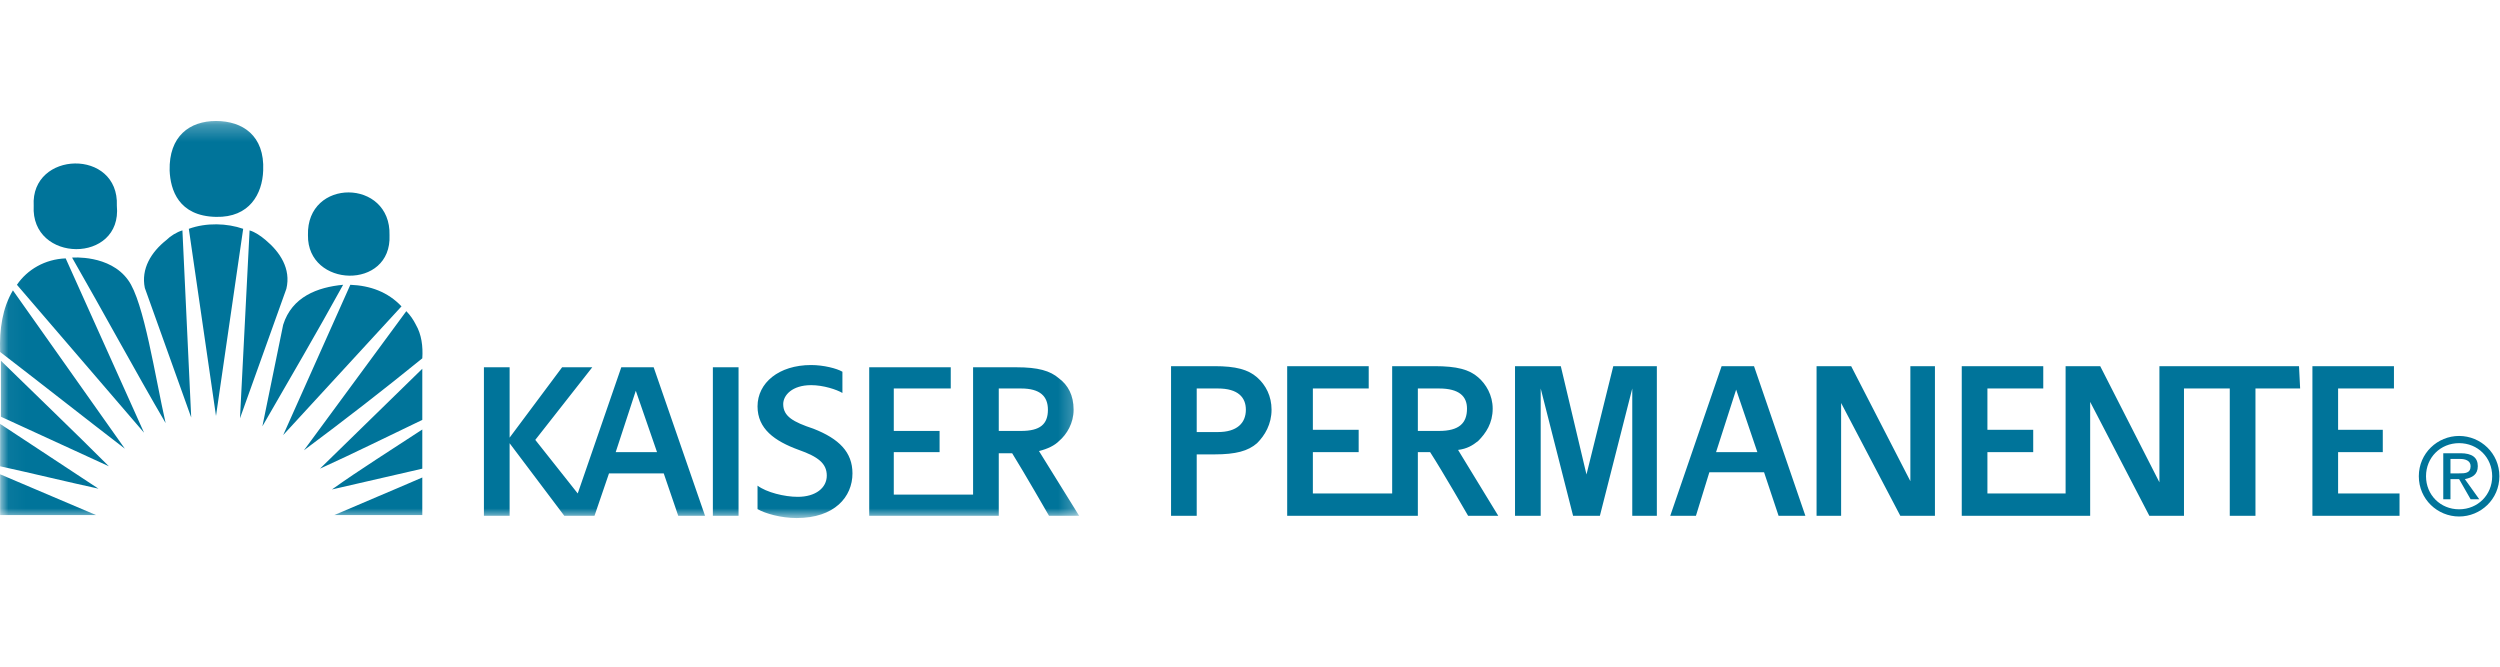
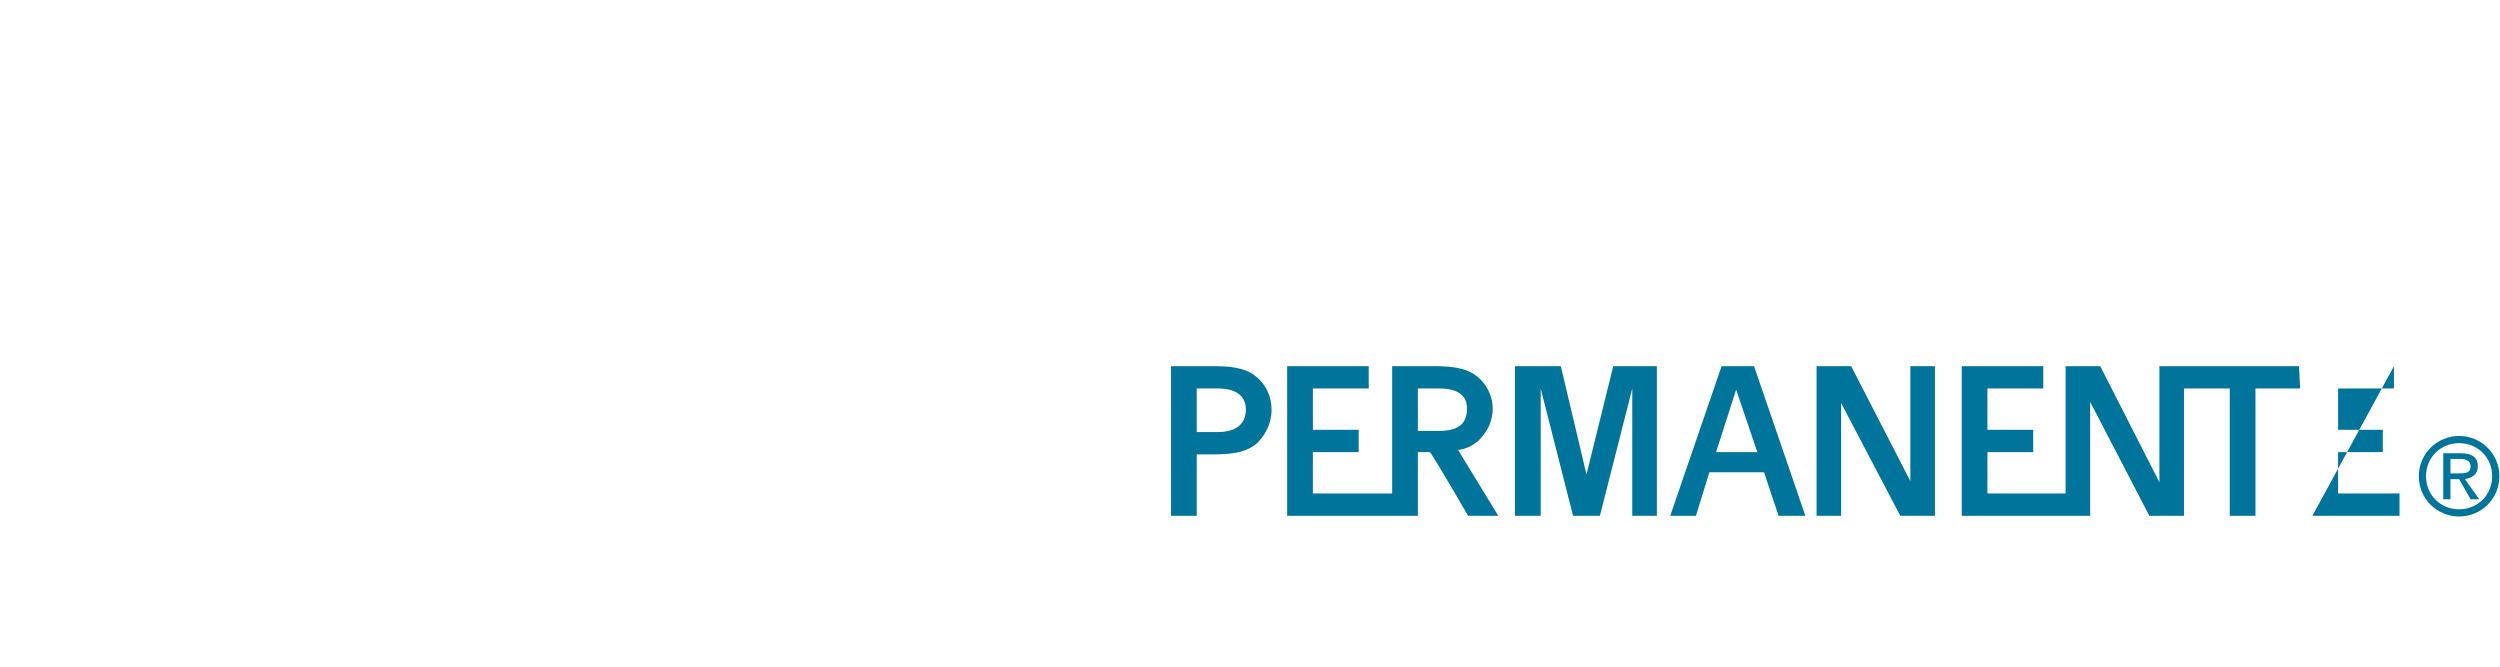
<svg xmlns="http://www.w3.org/2000/svg" xmlns:xlink="http://www.w3.org/1999/xlink" width="150px" height="40px" viewBox="0 0 150 40" version="1.1">
  <title>Artboard</title>
  <defs>
    <polygon id="path-1" points="0.041 0.259 64.751 0.259 64.751 24.041 0.041 24.041" />
    <polygon id="path-3" points="0.041 0.259 64.751 0.259 64.751 24.041 0.041 24.041" />
  </defs>
  <g id="Artboard" stroke="none" stroke-width="1" fill="none" fill-rule="evenodd">
    <g id="kaiserpermanente" transform="translate(0, 7)">
      <g id="Group-4">
        <g id="Fill-1-Clipped">
          <mask id="mask-2" fill="white">
            <use xlink:href="#path-1" />
          </mask>
          <g id="path-1" />
-           <path d="M11.329,6.729 L12.96,17.955 L14.591,6.729 C13.632,6.394 12.385,6.346 11.329,6.729 Z M9.986,7.4 C9.074,8.12 8.451,9.127 8.69,10.278 L11.473,18.05 L10.945,6.824 C10.609,6.921 10.225,7.16 9.986,7.4 Z M4.325,8.456 C6.196,11.717 8.115,15.268 9.938,18.386 C9.314,15.652 8.643,11.094 7.683,9.799 C6.58,8.264 4.325,8.456 4.325,8.456 Z M1.015,10.087 L8.643,18.963 L3.941,8.503 C2.694,8.551 1.638,9.175 1.015,10.087 Z M16.99,12.486 L15.743,18.578 C17.374,15.748 19.005,12.965 20.588,10.087 C19.053,10.231 17.518,10.806 16.99,12.486 Z M21.02,10.087 L16.99,19.106 L24.09,11.382 C23.275,10.519 22.219,10.135 21.02,10.087 Z M0.008,14.117 C2.502,16.036 4.997,18.003 7.491,19.921 L0.775,10.422 C0.151,11.478 -0.041,12.725 0.008,14.117 Z M24.954,12.486 C24.81,12.197 24.618,11.91 24.378,11.67 L18.237,20.017 C20.684,18.194 23.035,16.371 25.338,14.5 C25.386,13.78 25.289,13.061 24.954,12.486 Z M0.055,18.003 L6.532,20.977 C4.373,18.819 2.214,16.756 0.055,14.644 L0.055,18.003 Z M25.338,18.194 L25.338,15.125 L19.197,21.12 C21.308,20.161 23.227,19.201 25.338,18.194 Z M0.008,20.977 C1.974,21.408 4.133,21.936 5.908,22.32 L0.008,18.434 L0.008,20.977 Z M25.338,21.12 L25.338,18.77 C23.515,19.969 21.596,21.169 19.916,22.368 L25.338,21.12 Z M0.008,23.904 L5.764,23.904 L0.008,21.457 L0.008,23.904 Z M25.338,23.904 L25.338,21.649 C23.466,22.464 21.835,23.135 20.06,23.904 L25.338,23.904 Z M23.371,7.112 C23.466,3.714 18.381,3.665 18.478,7.112 C18.429,10.278 23.515,10.422 23.371,7.112 Z M7.011,5.345 C7.155,1.891 1.83,2.035 2.022,5.345 C1.83,8.792 7.347,8.84 7.011,5.345 Z M12.96,6.013 C14.975,6.061 15.743,4.625 15.791,3.234 C15.887,1.123 14.543,0.259 12.96,0.259 C11.377,0.259 10.13,1.171 10.178,3.234 C10.225,4.385 10.706,5.966 12.96,6.013 Z M15.934,7.4 C15.647,7.16 15.311,6.921 14.975,6.824 L14.399,18.098 L17.182,10.327 C17.47,9.127 16.798,8.12 15.934,7.4 L15.934,7.4 Z" id="Fill-1" fill="#00749A" fill-rule="nonzero" mask="url(#mask-2)" />
        </g>
        <g id="Fill-3-Clipped">
          <mask id="mask-4" fill="white">
            <use xlink:href="#path-3" />
          </mask>
          <g id="path-1" />
-           <path d="M38.148,16.444 L38.148,16.444 L39.422,20.129 L36.942,20.129 L38.148,16.444 Z M39.824,21.403 L40.695,23.95 L42.303,23.95 L39.22,15.037 L37.277,15.037 L34.664,22.608 L32.117,19.393 L35.536,15.037 L33.726,15.037 L30.577,19.258 L30.577,15.037 L29.035,15.037 L29.035,23.95 L30.577,23.95 L30.577,19.594 L33.859,23.95 L35.669,23.95 L36.54,21.403 L39.824,21.403 Z M59.926,18.789 L59.926,16.309 L61.266,16.309 C62.406,16.309 62.875,16.779 62.875,17.584 C62.875,18.454 62.406,18.856 61.266,18.856 L59.926,18.856 L59.926,18.789 Z M59.926,20.196 L60.73,20.196 C61.4,21.268 62.942,23.95 62.942,23.95 L64.751,23.95 L62.339,20.063 C62.875,19.929 63.277,19.727 63.545,19.459 C64.014,19.058 64.416,18.387 64.416,17.584 C64.416,16.713 64.081,16.109 63.545,15.707 C63.009,15.239 62.271,15.037 60.998,15.037 L58.385,15.037 L58.385,22.675 L53.627,22.675 L53.627,20.129 L56.375,20.129 L56.375,18.856 L53.627,18.856 L53.627,16.309 C54.03,16.309 57.045,16.309 57.045,16.309 L57.045,15.037 C56.106,15.037 52.153,15.037 52.153,15.037 L52.153,23.95 L59.926,23.95 L59.926,20.196 Z M51.148,21.403 C51.148,20.129 50.344,19.325 48.803,18.722 C47.597,18.32 46.993,17.986 46.993,17.247 C46.993,16.713 47.53,16.109 48.669,16.109 C49.406,16.109 50.21,16.377 50.545,16.578 L50.545,15.304 C50.21,15.104 49.406,14.902 48.669,14.902 C46.726,14.902 45.452,15.975 45.452,17.382 C45.452,18.722 46.457,19.459 47.932,19.996 C49.071,20.398 49.607,20.8 49.607,21.537 C49.607,22.274 48.937,22.81 47.864,22.81 C47.061,22.81 45.988,22.541 45.452,22.139 L45.452,23.547 C45.921,23.815 46.86,24.083 47.798,24.083 C50.076,24.083 51.148,22.81 51.148,21.403 Z M42.772,23.95 L44.313,23.95 L44.313,15.037 L42.772,15.037 L42.772,23.95 Z" id="Fill-3" fill="#00749A" fill-rule="nonzero" mask="url(#mask-4)" />
        </g>
      </g>
-       <path d="M102.963,20.129 L104.169,16.377 L105.442,20.129 L102.963,20.129 Z M103.297,14.97 L100.215,23.948 L101.756,23.948 L102.561,21.336 L105.844,21.336 L106.715,23.948 L108.323,23.948 L105.241,14.97 L103.297,14.97 Z M114.622,21.87 L111.07,14.97 L108.994,14.97 L108.994,23.948 C109.731,23.948 110.467,23.948 110.467,23.948 L110.467,17.181 L114.019,23.948 L116.096,23.948 L116.096,14.97 L114.622,14.97 L114.622,21.87 Z M143.972,22.608 L140.286,22.608 L140.286,20.129 L142.967,20.129 L142.967,18.789 L140.286,18.789 L140.286,16.309 C140.622,16.309 143.637,16.309 143.637,16.309 L143.637,14.97 C142.698,14.97 138.745,14.97 138.745,14.97 L138.745,23.948 L143.972,23.948 L143.972,22.608 Z M129.833,14.97 L129.565,14.97 L129.565,21.938 L126.013,14.97 L123.936,14.97 L123.936,22.608 L119.245,22.608 L119.245,20.129 L121.993,20.129 L121.993,18.789 L119.245,18.789 L119.245,16.309 C119.581,16.309 122.596,16.309 122.596,16.309 L122.596,14.97 C121.725,14.97 117.705,14.97 117.705,14.97 L117.705,23.948 L125.277,23.948 C125.344,23.948 125.41,23.948 125.41,23.948 L125.41,17.113 L128.961,23.948 L131.039,23.948 L131.039,16.309 C131.977,16.309 132.983,16.309 133.786,16.309 L133.786,23.948 L135.328,23.948 L135.328,16.309 L138.008,16.309 L137.941,14.97 L129.833,14.97 Z M85.071,18.856 L85.071,16.309 L86.344,16.309 C87.55,16.309 88.02,16.779 88.02,17.516 C88.02,18.387 87.55,18.856 86.344,18.856 L85.071,18.856 Z M88.69,19.458 C89.159,18.989 89.561,18.387 89.561,17.516 C89.561,16.711 89.159,16.042 88.69,15.639 C88.154,15.17 87.416,14.97 86.077,14.97 L83.53,14.97 L83.53,22.608 L78.772,22.608 L78.772,20.129 L81.52,20.129 L81.52,18.789 L78.772,18.789 L78.772,16.309 C79.107,16.309 82.123,16.309 82.123,16.309 L82.123,14.97 C81.252,14.97 77.231,14.97 77.231,14.97 L77.231,23.948 L85.071,23.948 L85.071,20.129 L85.808,20.129 C86.545,21.268 88.087,23.948 88.087,23.948 L89.896,23.948 L87.484,19.995 C88.02,19.929 88.355,19.727 88.69,19.458 Z M73.077,18.923 L71.803,18.923 L71.803,16.309 L73.077,16.309 C74.283,16.309 74.752,16.845 74.752,17.582 C74.752,18.387 74.216,18.923 73.077,18.923 Z M75.422,15.639 C74.886,15.17 74.149,14.97 72.876,14.97 L70.263,14.97 L70.263,23.948 L71.803,23.948 L71.803,20.263 L72.876,20.263 C74.149,20.263 74.886,20.061 75.422,19.593 C75.891,19.124 76.293,18.453 76.293,17.582 C76.293,16.779 75.958,16.108 75.422,15.639 Z M147.028,21.402 L147.028,20.538 L147.632,20.538 C147.891,20.538 148.236,20.625 148.236,20.969 C148.236,21.402 147.891,21.402 147.546,21.402 L147.028,21.402 Z M147.028,21.747 L147.546,21.747 L148.236,22.955 L148.755,22.955 L147.891,21.747 C148.323,21.66 148.668,21.488 148.668,20.969 C148.668,20.452 148.323,20.194 147.632,20.194 L146.596,20.194 L146.596,22.955 L147.028,22.955 L147.028,21.747 Z M147.546,23.99 C148.841,23.99 149.963,22.955 149.963,21.574 C149.963,20.194 148.841,19.157 147.546,19.157 C146.251,19.157 145.129,20.194 145.129,21.574 C145.129,22.955 146.251,23.99 147.546,23.99 Z M145.561,21.574 C145.561,20.452 146.424,19.589 147.546,19.589 C148.668,19.589 149.531,20.452 149.531,21.574 C149.531,22.695 148.668,23.558 147.546,23.558 C146.424,23.558 145.561,22.695 145.561,21.574 Z M95.189,21.469 L93.648,14.97 L90.901,14.97 L90.901,23.948 C91.705,23.948 92.442,23.948 92.442,23.948 L92.442,16.309 L94.385,23.948 C94.385,23.948 95.056,23.948 95.993,23.948 L97.936,16.309 L97.936,23.948 L99.411,23.948 L99.411,14.97 L96.797,14.97 L95.189,21.469 L95.189,21.469 Z" id="Fill-5" fill="#00749A" fill-rule="nonzero" />
+       <path d="M102.963,20.129 L104.169,16.377 L105.442,20.129 L102.963,20.129 Z M103.297,14.97 L100.215,23.948 L101.756,23.948 L102.561,21.336 L105.844,21.336 L106.715,23.948 L108.323,23.948 L105.241,14.97 L103.297,14.97 Z M114.622,21.87 L111.07,14.97 L108.994,14.97 L108.994,23.948 C109.731,23.948 110.467,23.948 110.467,23.948 L110.467,17.181 L114.019,23.948 L116.096,23.948 L116.096,14.97 L114.622,14.97 L114.622,21.87 Z M143.972,22.608 L140.286,22.608 L140.286,20.129 L142.967,20.129 L142.967,18.789 L140.286,18.789 L140.286,16.309 C140.622,16.309 143.637,16.309 143.637,16.309 L143.637,14.97 L138.745,23.948 L143.972,23.948 L143.972,22.608 Z M129.833,14.97 L129.565,14.97 L129.565,21.938 L126.013,14.97 L123.936,14.97 L123.936,22.608 L119.245,22.608 L119.245,20.129 L121.993,20.129 L121.993,18.789 L119.245,18.789 L119.245,16.309 C119.581,16.309 122.596,16.309 122.596,16.309 L122.596,14.97 C121.725,14.97 117.705,14.97 117.705,14.97 L117.705,23.948 L125.277,23.948 C125.344,23.948 125.41,23.948 125.41,23.948 L125.41,17.113 L128.961,23.948 L131.039,23.948 L131.039,16.309 C131.977,16.309 132.983,16.309 133.786,16.309 L133.786,23.948 L135.328,23.948 L135.328,16.309 L138.008,16.309 L137.941,14.97 L129.833,14.97 Z M85.071,18.856 L85.071,16.309 L86.344,16.309 C87.55,16.309 88.02,16.779 88.02,17.516 C88.02,18.387 87.55,18.856 86.344,18.856 L85.071,18.856 Z M88.69,19.458 C89.159,18.989 89.561,18.387 89.561,17.516 C89.561,16.711 89.159,16.042 88.69,15.639 C88.154,15.17 87.416,14.97 86.077,14.97 L83.53,14.97 L83.53,22.608 L78.772,22.608 L78.772,20.129 L81.52,20.129 L81.52,18.789 L78.772,18.789 L78.772,16.309 C79.107,16.309 82.123,16.309 82.123,16.309 L82.123,14.97 C81.252,14.97 77.231,14.97 77.231,14.97 L77.231,23.948 L85.071,23.948 L85.071,20.129 L85.808,20.129 C86.545,21.268 88.087,23.948 88.087,23.948 L89.896,23.948 L87.484,19.995 C88.02,19.929 88.355,19.727 88.69,19.458 Z M73.077,18.923 L71.803,18.923 L71.803,16.309 L73.077,16.309 C74.283,16.309 74.752,16.845 74.752,17.582 C74.752,18.387 74.216,18.923 73.077,18.923 Z M75.422,15.639 C74.886,15.17 74.149,14.97 72.876,14.97 L70.263,14.97 L70.263,23.948 L71.803,23.948 L71.803,20.263 L72.876,20.263 C74.149,20.263 74.886,20.061 75.422,19.593 C75.891,19.124 76.293,18.453 76.293,17.582 C76.293,16.779 75.958,16.108 75.422,15.639 Z M147.028,21.402 L147.028,20.538 L147.632,20.538 C147.891,20.538 148.236,20.625 148.236,20.969 C148.236,21.402 147.891,21.402 147.546,21.402 L147.028,21.402 Z M147.028,21.747 L147.546,21.747 L148.236,22.955 L148.755,22.955 L147.891,21.747 C148.323,21.66 148.668,21.488 148.668,20.969 C148.668,20.452 148.323,20.194 147.632,20.194 L146.596,20.194 L146.596,22.955 L147.028,22.955 L147.028,21.747 Z M147.546,23.99 C148.841,23.99 149.963,22.955 149.963,21.574 C149.963,20.194 148.841,19.157 147.546,19.157 C146.251,19.157 145.129,20.194 145.129,21.574 C145.129,22.955 146.251,23.99 147.546,23.99 Z M145.561,21.574 C145.561,20.452 146.424,19.589 147.546,19.589 C148.668,19.589 149.531,20.452 149.531,21.574 C149.531,22.695 148.668,23.558 147.546,23.558 C146.424,23.558 145.561,22.695 145.561,21.574 Z M95.189,21.469 L93.648,14.97 L90.901,14.97 L90.901,23.948 C91.705,23.948 92.442,23.948 92.442,23.948 L92.442,16.309 L94.385,23.948 C94.385,23.948 95.056,23.948 95.993,23.948 L97.936,16.309 L97.936,23.948 L99.411,23.948 L99.411,14.97 L96.797,14.97 L95.189,21.469 L95.189,21.469 Z" id="Fill-5" fill="#00749A" fill-rule="nonzero" />
    </g>
  </g>
</svg>